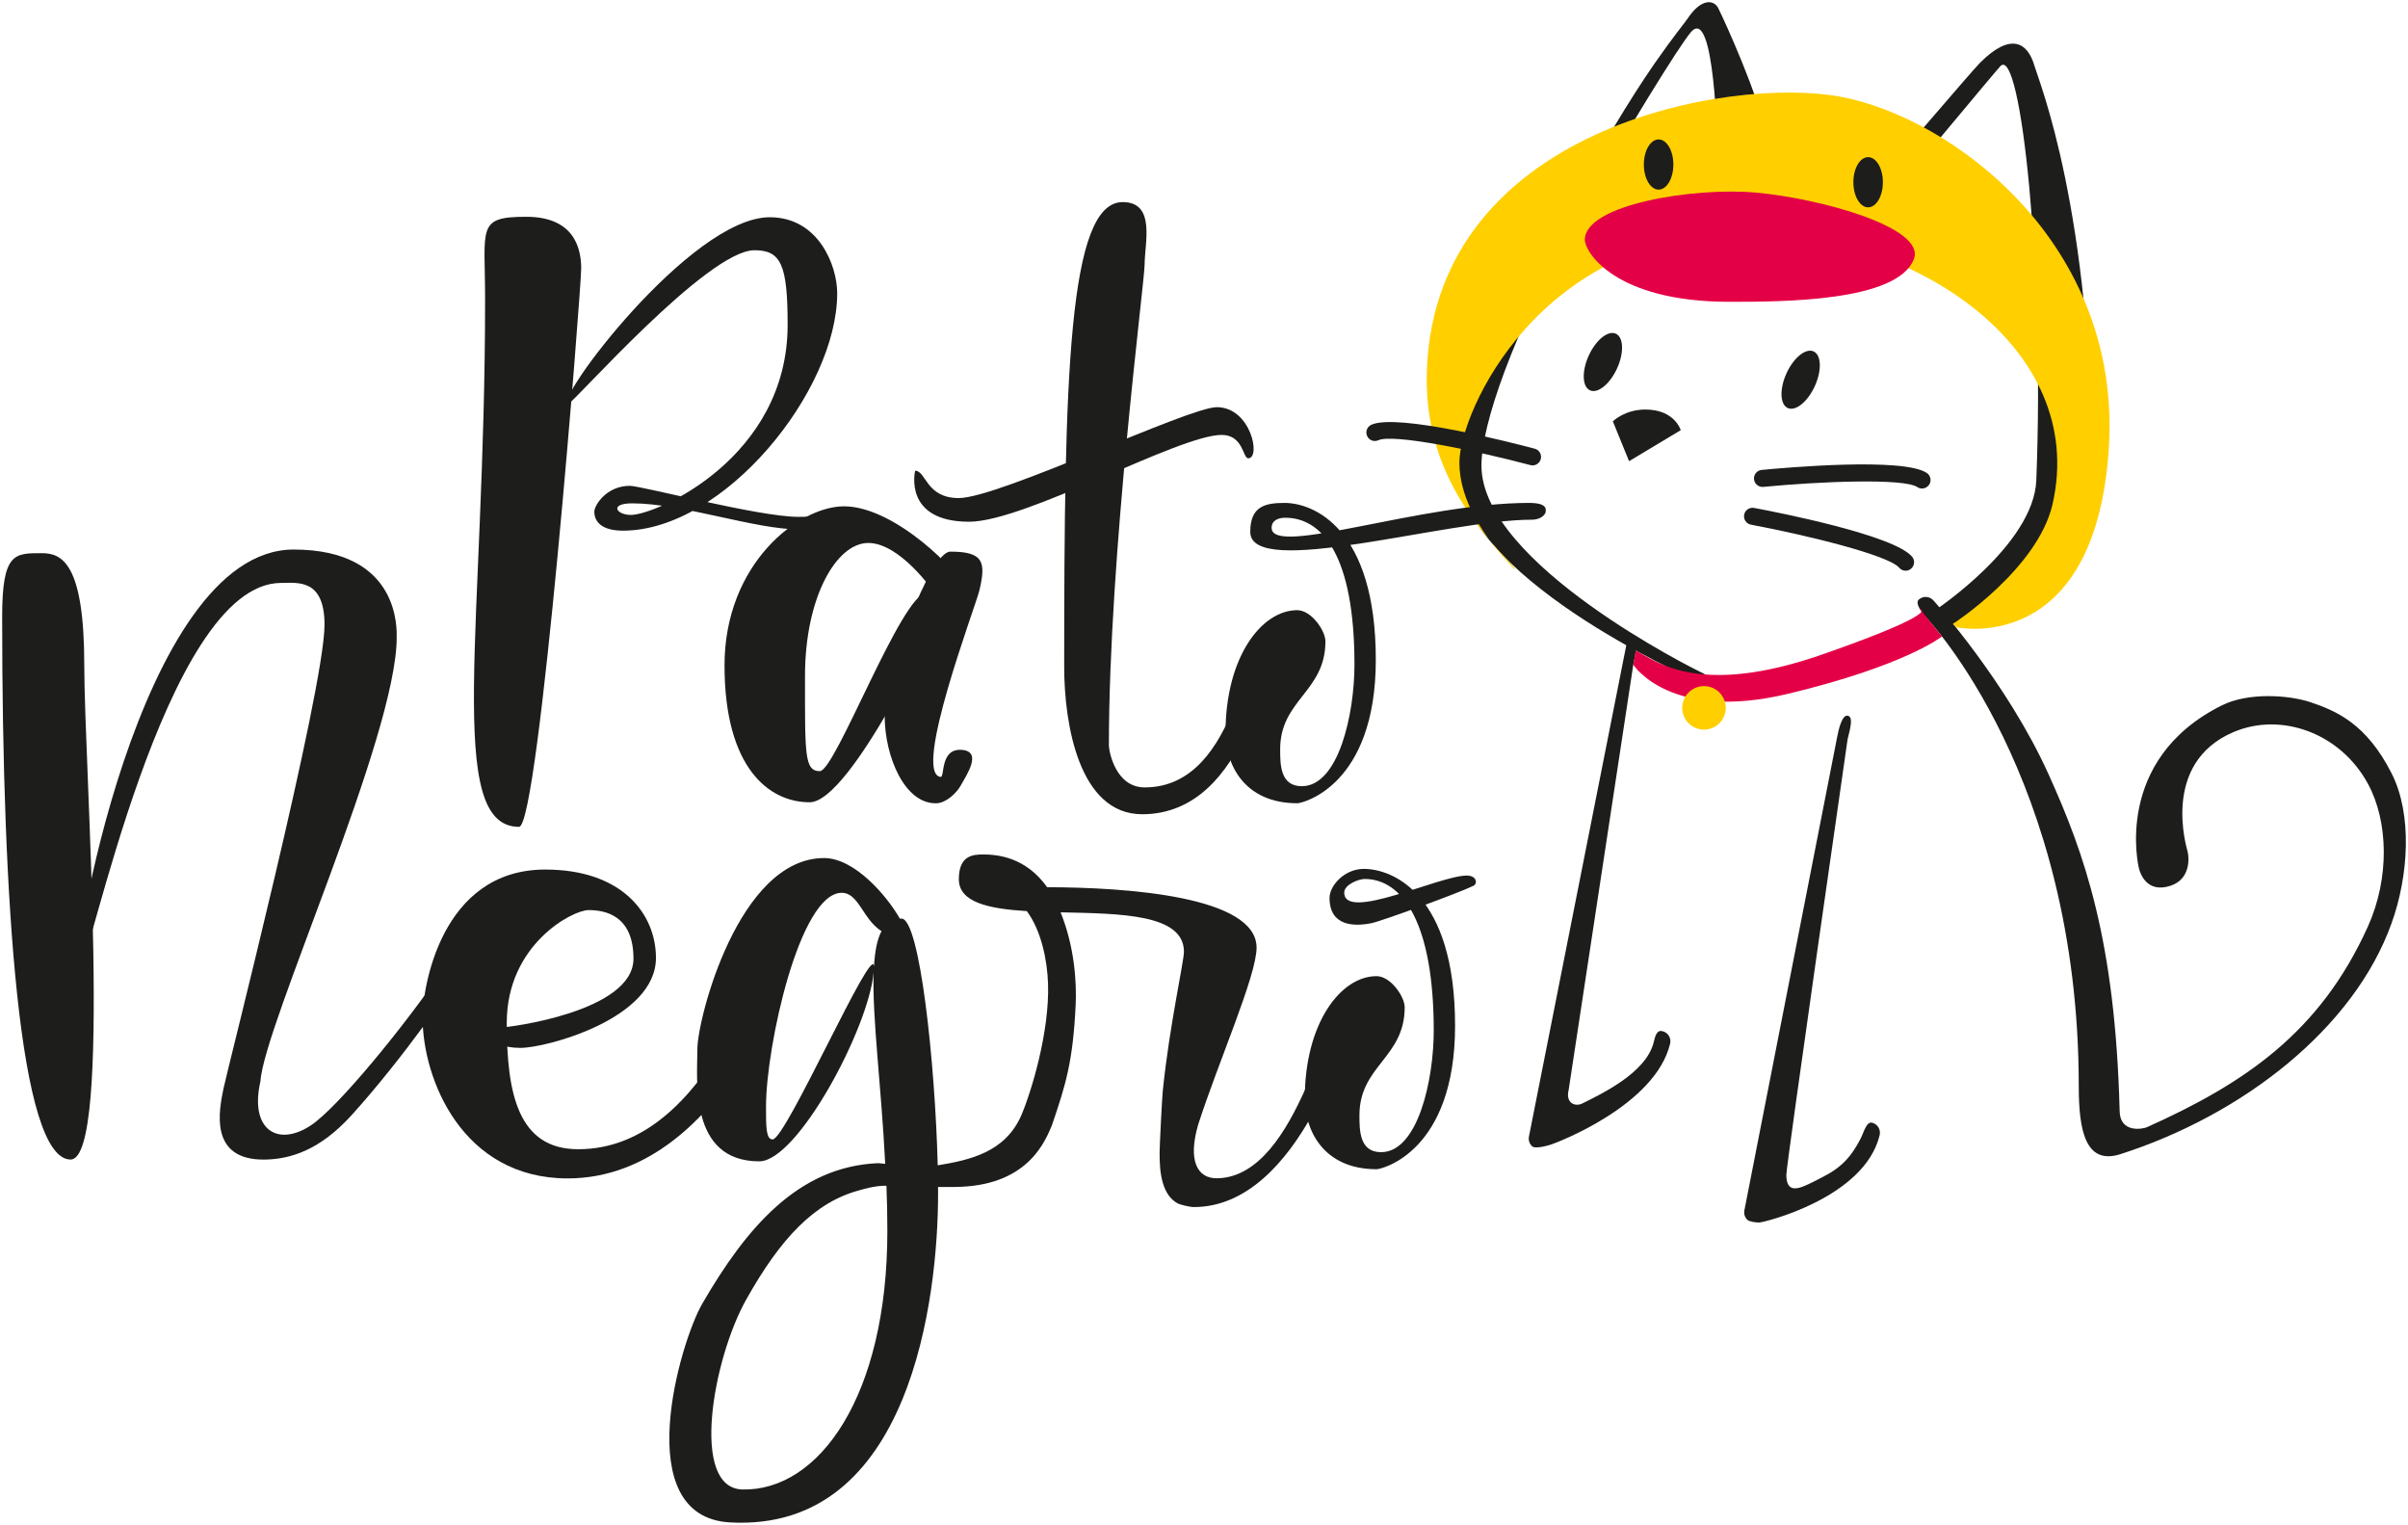
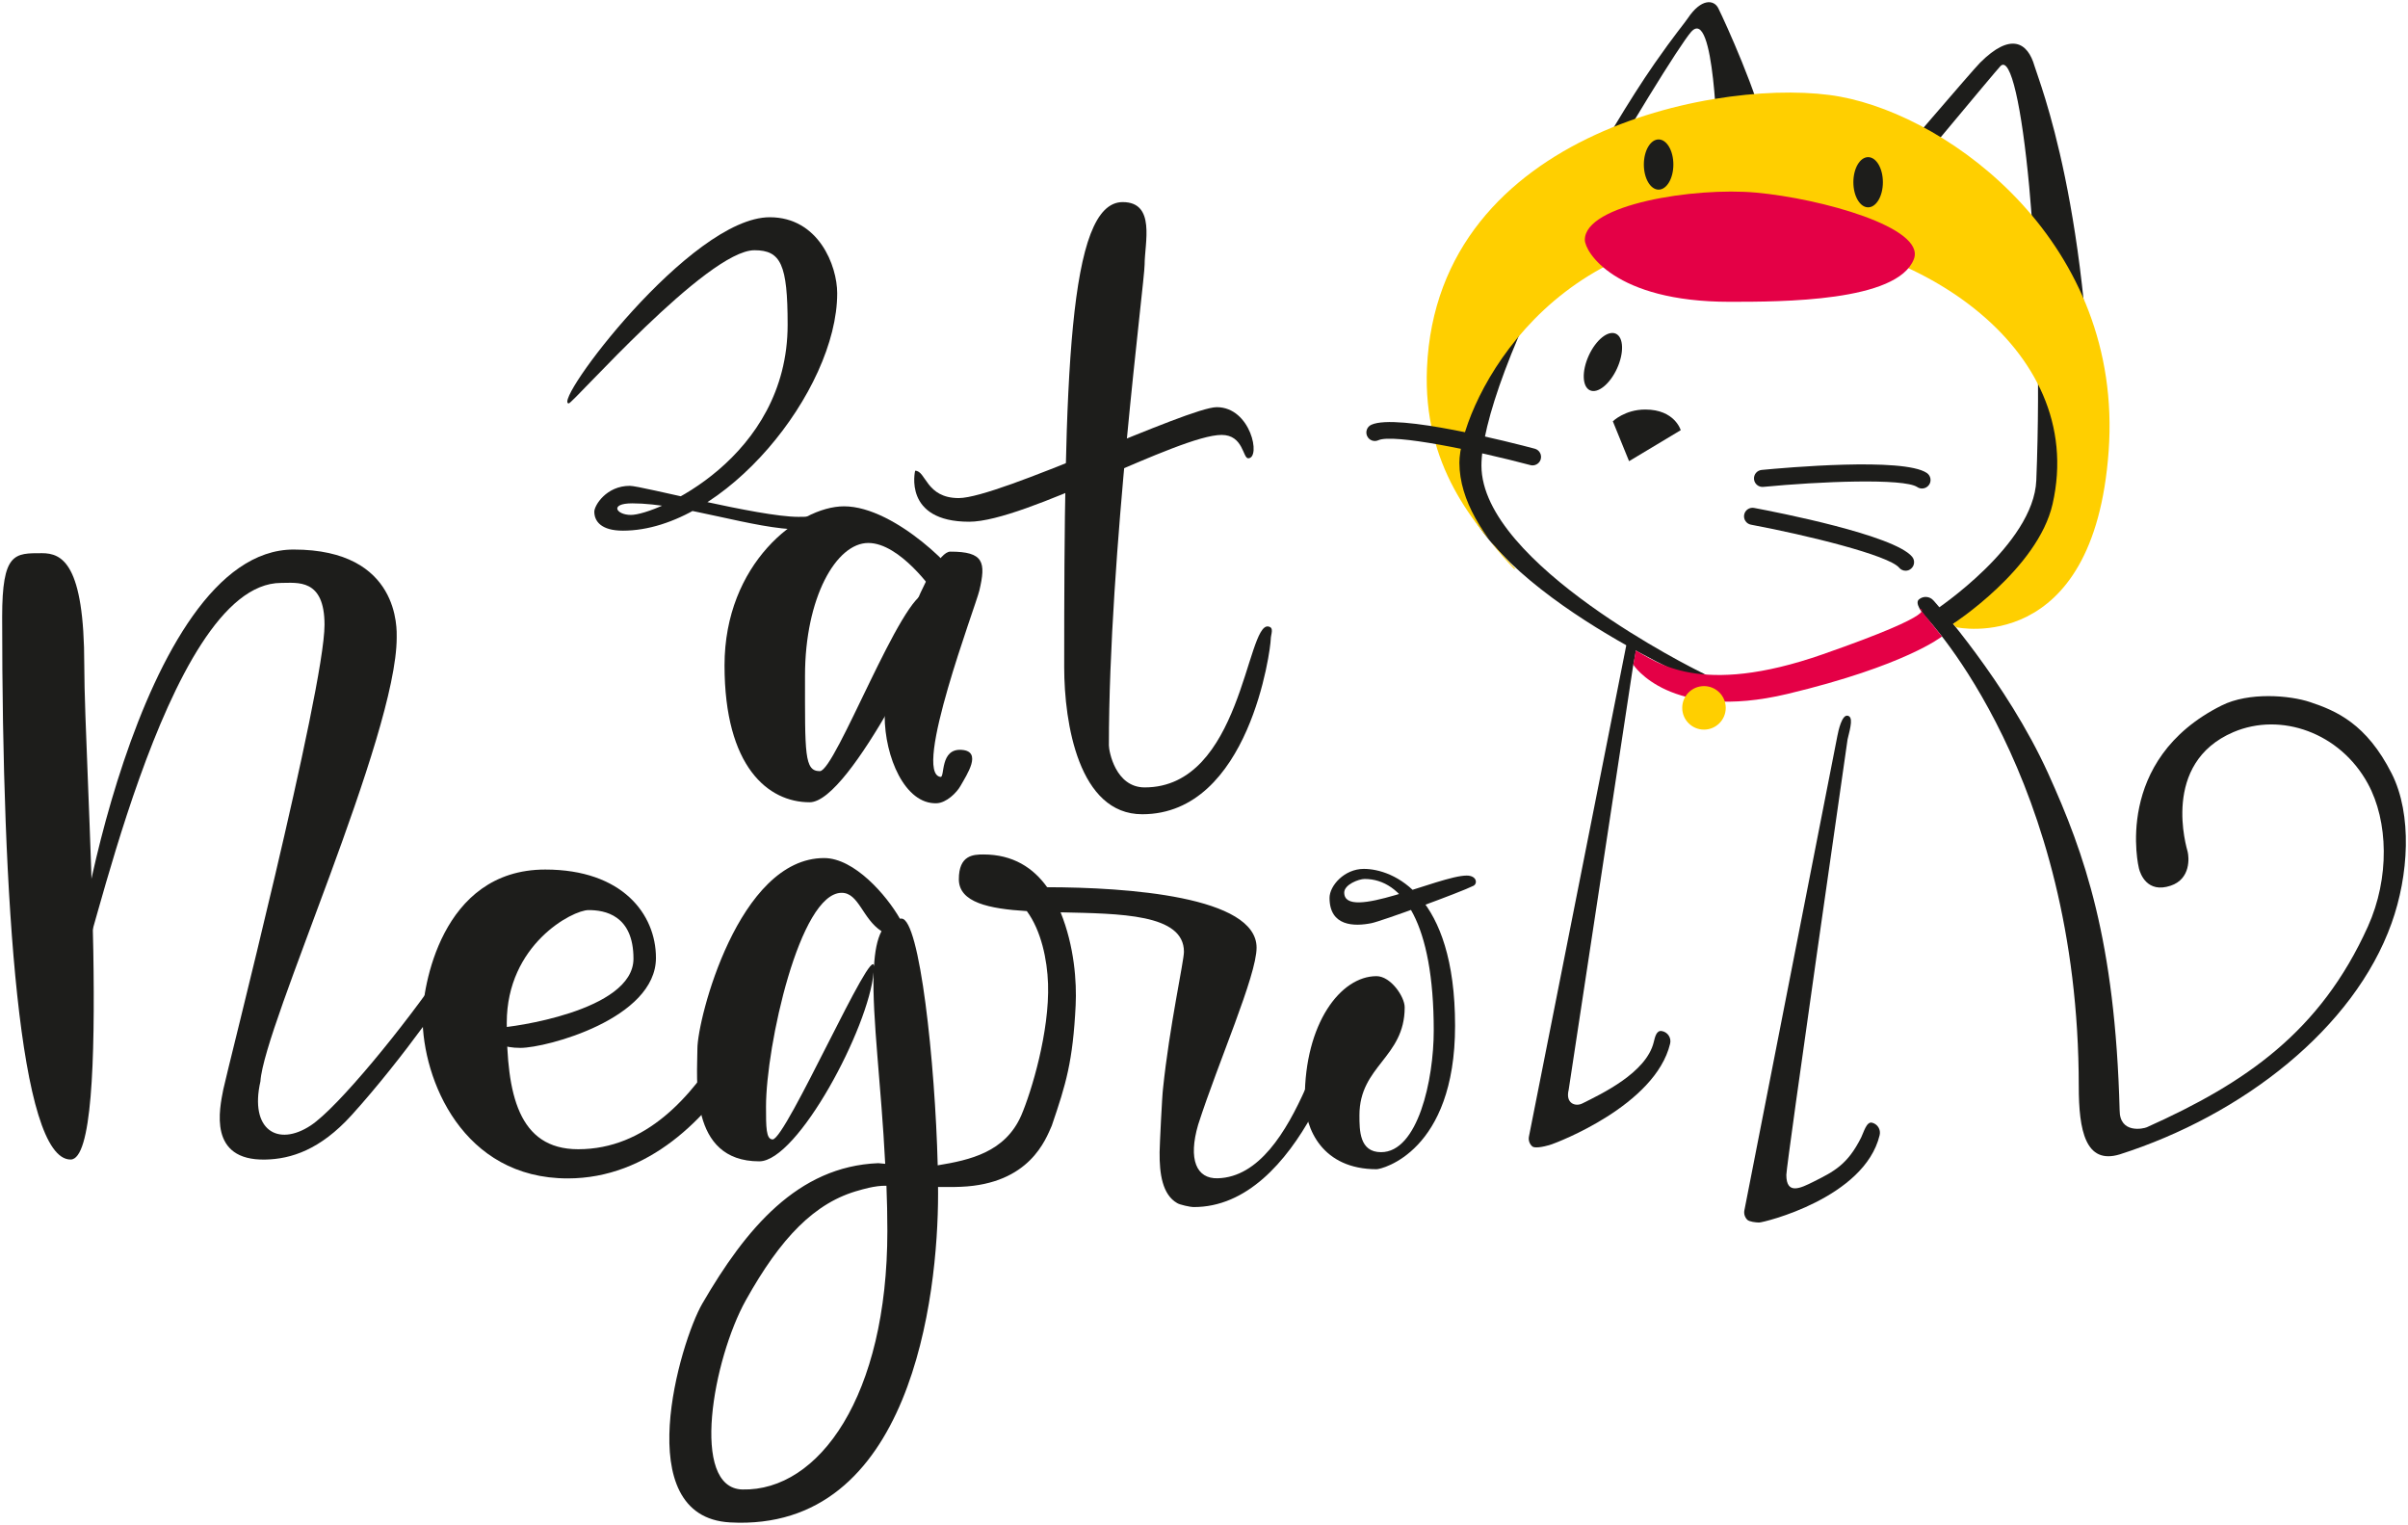
<svg xmlns="http://www.w3.org/2000/svg" width="736px" height="466px" viewBox="0 0 736 466" version="1.1">
  <g id="group">
    <g id="group-1">
      <g id="group-2">
        <path id="Trazado" d="M731.01 236.38 C723.3 221.15 714.07 217.22 706.06 214.55 699.82 212.47 687.35 211.43 679.04 215.59 645.7 232.26 653.68 265.08 653.76 265.38 654.18 267.07 656.27 273.07 663.45 270.67 669.69 268.59 669.06 261.96 668.65 260.28 668.4 259.24 660.33 233.26 682.64 223.73 697.14 217.54 715.24 223.89 723.74 239.49 729.98 250.92 730.45 268.28 723.74 283.15 709.19 315.37 686.32 330.96 656.18 344.48 655.16 344.94 647.86 346.56 647.86 339.28 646.49 287.29 637.14 260.89 626.03 236.38 613.35 208.43 591.49 184.11 590.96 183.5 589.81 182.19 587.82 182.05 586.5 183.2 585.19 184.35 587.46 187.25 588.6 188.56 589.1 189.13 635.37 237.41 635.37 332 635.37 345.51 637.45 355.91 647.84 352.79 685.46 340.79 719.5 314.28 730.99 282.11 736.2 267.57 737.37 248.95 731.01 236.38 Z" fill="#1d1d1b" fill-opacity="1" stroke="none" />
        <g id="group-3">
          <path id="Trazado-1" d="M534.07 372.77 C533.31 372.03 532.97 370.96 533.16 369.92 L561.58 224.95 C561.9 223.24 562.98 218.4 564.7 218.71 566.41 219.03 565.74 221.83 564.7 225.99 564.7 225.99 545.99 355.92 545.99 359.04 545.99 365.28 550.38 363.08 554.31 361.12 560.55 358 564.7 355.92 568.86 347.61 569.64 346.05 570.49 342.67 572.18 343.09 573.88 343.5 574.92 345.2 574.51 346.9 569.89 366.14 539.05 373.6 537.67 373.6 536.63 373.59 534.66 373.35 534.07 372.77 Z" fill="#1d1d1b" fill-opacity="1" stroke="none" />
        </g>
        <g id="group-4">
          <path id="Trazado-2" d="M468.38 350.37 C467.51 349.64 467.1 348.49 467.31 347.37 L497.13 196.89 C497.45 195.18 497.49 195.53 499.21 195.85 500.92 196.17 499.53 201.41 499.21 203.13 L479.46 333.06 C478.42 337.22 481.54 338.26 483.62 337.22 489.5 334.28 503.16 327.87 505.45 318.51 505.84 316.93 506.28 314.82 507.89 315.08 509.73 315.37 510.9 317.16 510.47 318.94 505.92 337.9 475.69 349.23 474.27 349.7 471.15 350.72 468.96 350.85 468.38 350.37 Z" fill="#1d1d1b" fill-opacity="1" stroke="none" />
        </g>
        <g id="group-5">
          <path id="Trazado-3" d="M521.04 209.36 C520.58 209.36 519.41 208.54 518.96 208.32 516.09 206.92 445.16 175.85 445.16 141.8 445.16 123.14 468.21 82.57 481.14 59.76 489.19 45.56 497.89 30.64 505.76 19.34 511.68 10.83 514.84 7.13 515.84 5.63 520 -0.61 523.88 -0.12 525.19 2.51 527.27 6.67 537.51 29.23 539.74 40.97 543.82 41.01 543.04 42.05 552.1 43.56 560.89 45.02 572.23 49.78 576.92 51.86 576.92 51.86 602.89 21.47 605.22 19.15 614.57 9.8 619.77 12.91 621.85 20.19 623.13 24.66 639.52 64.42 639.52 145.96 639.52 169.07 596.16 190.98 594.77 191.86 593.3 192.8 592.64 191.08 591.7 189.61 590.76 188.14 589.9 187.47 591.37 186.54 591.68 186.34 621.6 166.45 622.39 146.8 624.97 82.55 617.69 13.95 611.45 20.18 610.12 21.51 578.53 59.55 578.53 59.55 L576.39 58.54 C576.24 58.47 561.32 51.49 551.06 49.78 539.07 47.78 528.31 48.02 528.2 48.02 L525.53 48.08 525.02 45.46 C524.81 44.37 524.13 1.46 516.86 9.78 513.42 13.71 496.99 40.23 482.56 65.91 462 102.5 452.8 130.05 452.8 142.28 452.8 172.41 518.91 204.97 519.58 205.29 521.15 206.05 522.82 206.74 522.06 208.31 521.54 209.44 521.04 209.36 521.04 209.36 Z" fill="#1d1d1b" fill-opacity="1" stroke="none" />
        </g>
        <g id="group-6">
          <path id="Trazado-4" d="M502.89 125.15 C511.91 125.15 513.71 131.46 513.71 131.46 L497.92 140.93 492.96 128.75 C492.97 128.76 496.57 125.15 502.89 125.15 Z" fill="#1d1d1b" fill-opacity="1" stroke="none" />
-           <path id="Trazado-5" d="M554.321 107.392 C556.707 108.482 556.871 113.238 554.688 118.015 552.506 122.792 548.802 125.781 546.416 124.69 544.03 123.6 543.865 118.844 546.048 114.067 548.231 109.29 551.935 106.302 554.321 107.392 Z" fill="#1d1d1b" fill-opacity="1" stroke="none" />
-           <path id="Trazado-6" d="M493.878 101.978 C496.263 103.068 496.428 107.825 494.245 112.601 492.063 117.378 488.359 120.367 485.973 119.277 483.587 118.186 483.422 113.43 485.605 108.653 487.788 103.876 491.492 100.888 493.878 101.978 Z" fill="#1d1d1b" fill-opacity="1" stroke="none" />
+           <path id="Trazado-6" d="M493.878 101.978 C496.263 103.068 496.428 107.825 494.245 112.601 492.063 117.378 488.359 120.367 485.973 119.277 483.587 118.186 483.422 113.43 485.605 108.653 487.788 103.876 491.492 100.888 493.878 101.978 " fill="#1d1d1b" fill-opacity="1" stroke="none" />
          <path id="Trazado-7" d="M462.75 173.78 C453.57 164.28 446.06 152.97 446.06 141.39 446.06 126.06 470.41 71.03 534.46 71.03 584.07 71.03 638.33 105.8 627.37 154.02 622.86 173.86 596.92 190.65 596.92 190.65 L597.96 191.69 C597.96 191.69 640 200.92 644.51 137.78 649.02 74.64 596.7 35.85 562.43 29.54 528.15 23.23 439.29 39.26 436.15 112.53 434.88 142.13 450.3 160.25 463.21 173.87 Z" fill="#ffcf00" fill-opacity="1" stroke="none" />
          <path id="Trazado-8" d="M528.6 92.23 C493.42 92.23 484.4 76.9 484.4 73.29 484.4 62.47 517.85 57.14 536.72 58.86 556.56 60.66 588.63 69.54 584.98 79.16 580.01 92.23 544.62 92.23 528.6 92.23 Z" fill="#e40046" fill-opacity="1" stroke="none" />
          <path id="Trazado-9" d="M511.46 50.28 C511.46 54.516 509.441 57.95 506.95 57.95 504.459 57.95 502.44 54.516 502.44 50.28 502.44 46.044 504.459 42.61 506.95 42.61 509.441 42.61 511.46 46.044 511.46 50.28 Z" fill="#1d1d1b" fill-opacity="1" stroke="none" />
          <path id="Trazado-10" d="M575.5 55.69 C575.5 59.926 573.481 63.36 570.99 63.36 568.499 63.36 566.48 59.926 566.48 55.69 566.48 51.454 568.499 48.02 570.99 48.02 573.481 48.02 575.5 51.454 575.5 55.69 Z" fill="#1d1d1b" fill-opacity="1" stroke="none" />
          <g id="group-7">
            <path id="Trazado-11" d="M468.42 142.22 C468.2 142.22 467.97 142.19 467.75 142.13 451.19 137.73 425.82 132.46 421.3 134.53 419.99 135.13 418.45 134.55 417.86 133.25 417.26 131.94 417.84 130.4 419.14 129.81 427 126.22 462.12 135.27 469.09 137.12 470.48 137.49 471.3 138.91 470.93 140.3 470.62 141.45 469.57 142.22 468.42 142.22 Z" fill="#1d1d1b" fill-opacity="1" stroke="none" />
          </g>
          <g id="group-8">
            <path id="Trazado-12" d="M587.47 149.29 C586.97 149.29 586.47 149.15 586.02 148.85 581.89 146.07 556.01 147.14 538.95 148.79 537.53 148.93 536.25 147.88 536.11 146.45 535.97 145.02 537.02 143.75 538.45 143.61 545.62 142.92 581.74 139.7 588.92 144.53 590.11 145.33 590.43 146.95 589.63 148.14 589.12 148.88 588.3 149.29 587.47 149.29 Z" fill="#1d1d1b" fill-opacity="1" stroke="none" />
          </g>
          <g id="group-9">
            <path id="Trazado-13" d="M582.45 174.41 C581.71 174.41 580.97 174.09 580.46 173.48 577.25 169.66 552.05 163.5 535.18 160.34 533.77 160.08 532.84 158.72 533.1 157.3 533.36 155.89 534.73 154.96 536.13 155.22 543.22 156.55 578.87 163.5 584.43 170.13 585.35 171.23 585.21 172.87 584.11 173.79 583.64 174.21 583.04 174.41 582.45 174.41 Z" fill="#1d1d1b" fill-opacity="1" stroke="none" />
          </g>
        </g>
      </g>
      <g id="group-10">
        <g id="group-11">
-           <path id="Trazado-14" d="M160.86 66.25 C175.36 66.25 177.64 75.71 177.64 82.02 177.64 88.33 164.75 252.68 158.65 252.68 135.76 252.68 148.27 191.19 148.27 91.47 148.27 69.41 145.6 66.25 160.86 66.25 Z" fill="#1d1d1b" fill-opacity="1" stroke="none" />
          <path id="Trazado-15" d="M235.27 66.39 C250.22 66.39 255.89 81.21 255.89 89.62 255.89 119.47 221.33 162.17 190.4 162.17 183.74 162.17 181.65 159.29 181.65 156.36 181.65 154.48 185.3 148.47 192.5 148.47 196.14 148.47 231.84 157.95 244.04 157.95 260.64 157.95 261.55 156.2 261.55 157.8 261.55 159.4 252.66 161.81 244.57 161.81 230.62 161.81 208.71 153.82 193.23 153.82 186.16 153.82 188.34 157.36 192.83 157.36 200.51 157.36 240.74 139.91 240.74 99.24 240.74 80.8 238.67 76.47 230.59 76.47 216.14 76.47 175.15 123.28 173.84 123.28 168.58 123.29 211.01 66.39 235.27 66.39 Z" fill="#1d1d1b" fill-opacity="1" stroke="none" />
        </g>
        <g id="group-12">
          <path id="Trazado-16" d="M12.82 169.05 C18.91 169.05 25.76 172.09 25.76 203.33 25.76 234.57 34.51 354.35 21.58 354.35 5.98 354.35 0.66 275.8 0.66 188.58 0.65 168.81 4.45 169.05 12.82 169.05 Z" fill="#1d1d1b" fill-opacity="1" stroke="none" />
          <path id="Trazado-17" d="M89.74 167.94 C122.46 167.94 121.25 192.65 121.25 194.81 121.25 224.99 80.69 313.23 79.6 330.46 76.22 345.27 84.88 350.56 94.93 343.97 103.25 338.51 123.69 313.48 135.47 296.16 141.22 287.71 137.59 299.88 138.59 299.62 139.97 299.28 123.09 323.58 107.41 340.85 97.88 351.34 88.98 354.21 81.08 354.36 63.58 354.71 67.07 338.95 68.26 332.88 69.25 327.8 99.19 210.76 99.19 190.93 99.19 176.7 90.87 178.14 85.92 178.14 50.16 178.14 26.9 297.44 23.86 297.44 20.81 297.43 42.18 167.94 89.74 167.94 Z" fill="#1d1d1b" fill-opacity="1" stroke="none" />
        </g>
-         <path id="Trazado-18" d="M396.5 186.47 C400.8 186.47 405.11 192.71 405.11 196 405.11 211.39 391.28 213.83 391.28 228.97 391.28 233.61 391.28 240.26 397.89 240.26 409.12 240.26 413.99 218.26 413.99 203.08 413.99 170.11 404.34 158.22 392.81 158.22 391 158.22 388.67 158.86 388.67 161.3 388.67 170.32 434.22 153.69 467.37 153.69 473.23 153.69 472.43 155.85 472.43 156.41 472.43 156.94 471.32 158.82 468.15 158.82 442.05 158.82 382.14 177.15 382.14 162.54 382.14 154.73 386.65 153.69 392.62 153.69 401.41 153.69 420.51 161.32 420.51 201.62 420.51 240.15 398.09 245.47 396.53 245.47 380.11 245.47 374.58 233.37 374.58 223.84 374.58 200.95 385.5 186.47 396.5 186.47 Z" fill="#1d1d1b" fill-opacity="1" stroke="none" />
        <path id="Trazado-19" d="M420.73 298.31 C425.03 298.31 429.34 304.55 429.34 307.84 429.34 323.23 415.51 325.67 415.51 340.81 415.51 345.45 415.51 352.1 422.12 352.1 433.35 352.1 438.22 330.1 438.22 314.92 438.22 281.95 428.63 268.61 417.1 268.61 415.29 268.61 410.86 270.32 410.86 272.77 410.86 281.79 439.96 267.57 448.28 267.57 451.4 267.57 451.67 270.03 450.36 270.69 446.2 272.77 422.24 281.51 419.18 282.12 413.98 283.16 406.37 283.16 406.37 274.38 406.37 270.69 410.88 265.53 416.85 265.53 425.64 265.53 444.74 273.16 444.74 313.46 444.74 351.99 422.32 357.31 420.76 357.31 404.34 357.31 398.81 345.21 398.81 335.68 398.8 312.8 409.72 298.31 420.73 298.31 Z" fill="#1d1d1b" fill-opacity="1" stroke="none" />
        <path id="Trazado-20" d="M257.98 154.73 C273.74 154.73 294.03 175.65 294.03 179.03 294.03 182.41 285.44 180.93 285.44 180.93 285.44 180.93 275.17 165.93 265.39 165.93 255.6 165.93 246.05 182.62 246.05 206.5 246.05 230.38 245.81 235.66 250.58 235.66 255.36 235.66 275.65 181.14 283.29 181.14 290.93 181.14 286.87 187.69 286.87 187.69 286.87 187.69 260.13 245.17 247.47 245.17 234.82 245.17 221.45 234.39 221.45 203.33 221.45 172.27 244.13 154.73 257.98 154.73 Z" fill="#1d1d1b" fill-opacity="1" stroke="none" />
        <g id="group-13">
          <path id="Trazado-21" d="M287.48 237.42 C278.77 236.38 298.21 185.26 299.34 180.46 301.38 171.81 300.73 168.56 290.44 168.58 284.18 168.59 270.4 206.3 270.4 218.77 270.4 231.24 276.57 245.84 286.29 245.47 289.29 245.35 292.41 242.24 293.58 240.16 295.54 236.68 300.28 229.69 294.02 229.16 287.22 228.59 288.84 237.59 287.48 237.42 Z" fill="#1d1d1b" fill-opacity="1" stroke="none" />
        </g>
        <g id="group-14">
          <path id="Trazado-22" d="M371.9 124.43 C382.34 124.43 385.49 140.05 381.51 140.05 379.85 140.05 380.03 132.91 373.39 132.91 360.28 132.91 313.36 159.44 296.22 159.44 275.91 159.44 279.71 143.85 279.71 143.85 283.07 143.85 282.98 152.21 293.05 152.21 305.3 152.2 363.21 124.43 371.9 124.43 Z" fill="#1d1d1b" fill-opacity="1" stroke="none" />
          <path id="Trazado-23" d="M343.15 61.76 C353.34 61.76 349.85 74.28 349.85 80.86 349.85 86.11 338.93 169.64 338.93 227.79 338.93 229.53 340.92 240.63 349.87 240.63 379.44 240.63 380.95 190.4 387.62 191.45 389.55 191.75 388.4 193.82 388.4 195.35 388.4 198.2 381.92 248.83 349.12 248.83 329.74 248.83 325.27 221.09 325.27 203.86 325.26 115.25 326.5 61.76 343.15 61.76 Z" fill="#1d1d1b" fill-opacity="1" stroke="none" />
        </g>
        <path id="Trazado-24" d="M166.66 265.73 C190.19 265.73 200.49 279.35 200.49 292.73 200.49 311.31 167.07 320.23 159.06 320.23 148.52 320.23 149.74 314.03 152.68 314.03 155.62 314.03 193.62 309.11 193.62 292.98 193.62 279.6 184.8 278.12 179.89 278.12 174.99 278.12 154.89 288.65 154.89 312.55 154.89 334.11 158.32 351.2 176.71 351.2 218.14 351.2 232.85 287.04 239.46 287.04 246.07 287.04 222.77 360.12 173.52 360.12 141.41 360.12 129.15 329.96 129.15 310.82 129.16 302.39 134.56 265.73 166.66 265.73 Z" fill="#1d1d1b" fill-opacity="1" stroke="none" />
        <path id="Trazado-25" d="M412.21 306.03 C405.54 304.98 397.4 359.39 372.19 360.08 365.7 360.26 363.1 354.36 366.21 343.71 372.33 324.66 384.07 298.19 384.07 289.6 384.07 273.91 344.47 271.17 320.06 271.13 315.82 265.21 309.63 261.12 300.6 261.12 297.46 261.12 293.07 261.32 293.07 268.7 293.07 275.77 302.22 277.73 313.85 278.43 318.23 284.37 320.09 293.27 320.33 300.62 320.82 315.22 315.27 333.58 312.15 340.86 307.22 352.14 296.43 354.51 286.61 356.12 285.82 324.7 281.11 280.72 275.54 280.72 275.37 280.72 275.21 280.73 275.05 280.74 270.95 273.55 261.11 262.22 251.89 262.22 225.7 262.22 213.16 311.43 213.16 320.49 213.16 329.56 210.37 354.9 232.07 354.9 243.82 354.9 265.59 314.02 267.02 297.13 266.56 311.05 269.34 331.47 270.56 355.66 269.23 355.56 268.44 355.46 268.44 355.46 243.8 356.44 227.95 375.5 214.67 398.36 207.87 410.06 192.09 463.51 223.1 465.24 278.56 468.34 286.72 396.04 286.72 364.83 286.72 364.14 286.72 363.44 286.71 362.73 288.88 362.73 291.2 362.79 293.69 362.68 314.74 361.81 319.62 348.19 321.49 343.97 321.5 343.94 321.51 343.9 321.52 343.87 325.81 331.3 327.92 324.4 328.77 307.24 329.12 300.12 328.39 289.21 324.17 278.8 342.4 279.22 361.87 279.26 361.87 290.86 361.87 293.71 357.43 313.71 355.47 332.72 355.19 334.78 354.45 350.13 354.43 352.09 354.36 358.77 355.31 365.08 359.78 367.65 360.56 368.18 363.86 368.86 364.68 368.87 397.48 369.15 412.97 312.79 412.97 309.94 412.99 308.39 414.14 306.33 412.21 306.03 Z M236.16 348.2 C234.13 348.2 234.13 344.45 234.13 338.19 234.13 319.74 244.41 272.84 257.26 272.84 262.5 272.84 263.61 280.8 269.43 284.57 268.09 287.09 267.39 290.78 267.13 295.43 267.05 287.19 240.22 348.2 236.16 348.2 Z M271.22 376.16 C271.22 426.63 250.32 455.7 226.93 455.18 210.82 454.82 217.92 415.34 227.99 397.3 238.56 378.38 249.01 367.35 262.79 363.71 262.79 363.71 267.55 362.21 270.94 362.37 271.12 366.9 271.22 371.51 271.22 376.16 Z" fill="#1d1d1b" fill-opacity="1" stroke="none" />
      </g>
    </g>
    <path id="Trazado-26" d="M499.99 198.81 C506.23 202.13 519.36 213.15 557.13 199.95 594.9 186.75 586.72 185.99 586.72 185.99 L593.55 194.5 C593.55 194.5 582.45 203.43 546.38 212.05 510.3 220.67 499.21 203.12 499.21 203.12 Z" fill="#e40046" fill-opacity="1" stroke="none" />
    <path id="Trazado-27" d="M527.47 216.32 C527.47 219.993 524.493 222.97 520.82 222.97 517.147 222.97 514.17 219.993 514.17 216.32 514.17 212.647 517.147 209.67 520.82 209.67 524.493 209.67 527.47 212.647 527.47 216.32 Z" fill="#ffcf00" fill-opacity="1" stroke="none" />
  </g>
</svg>